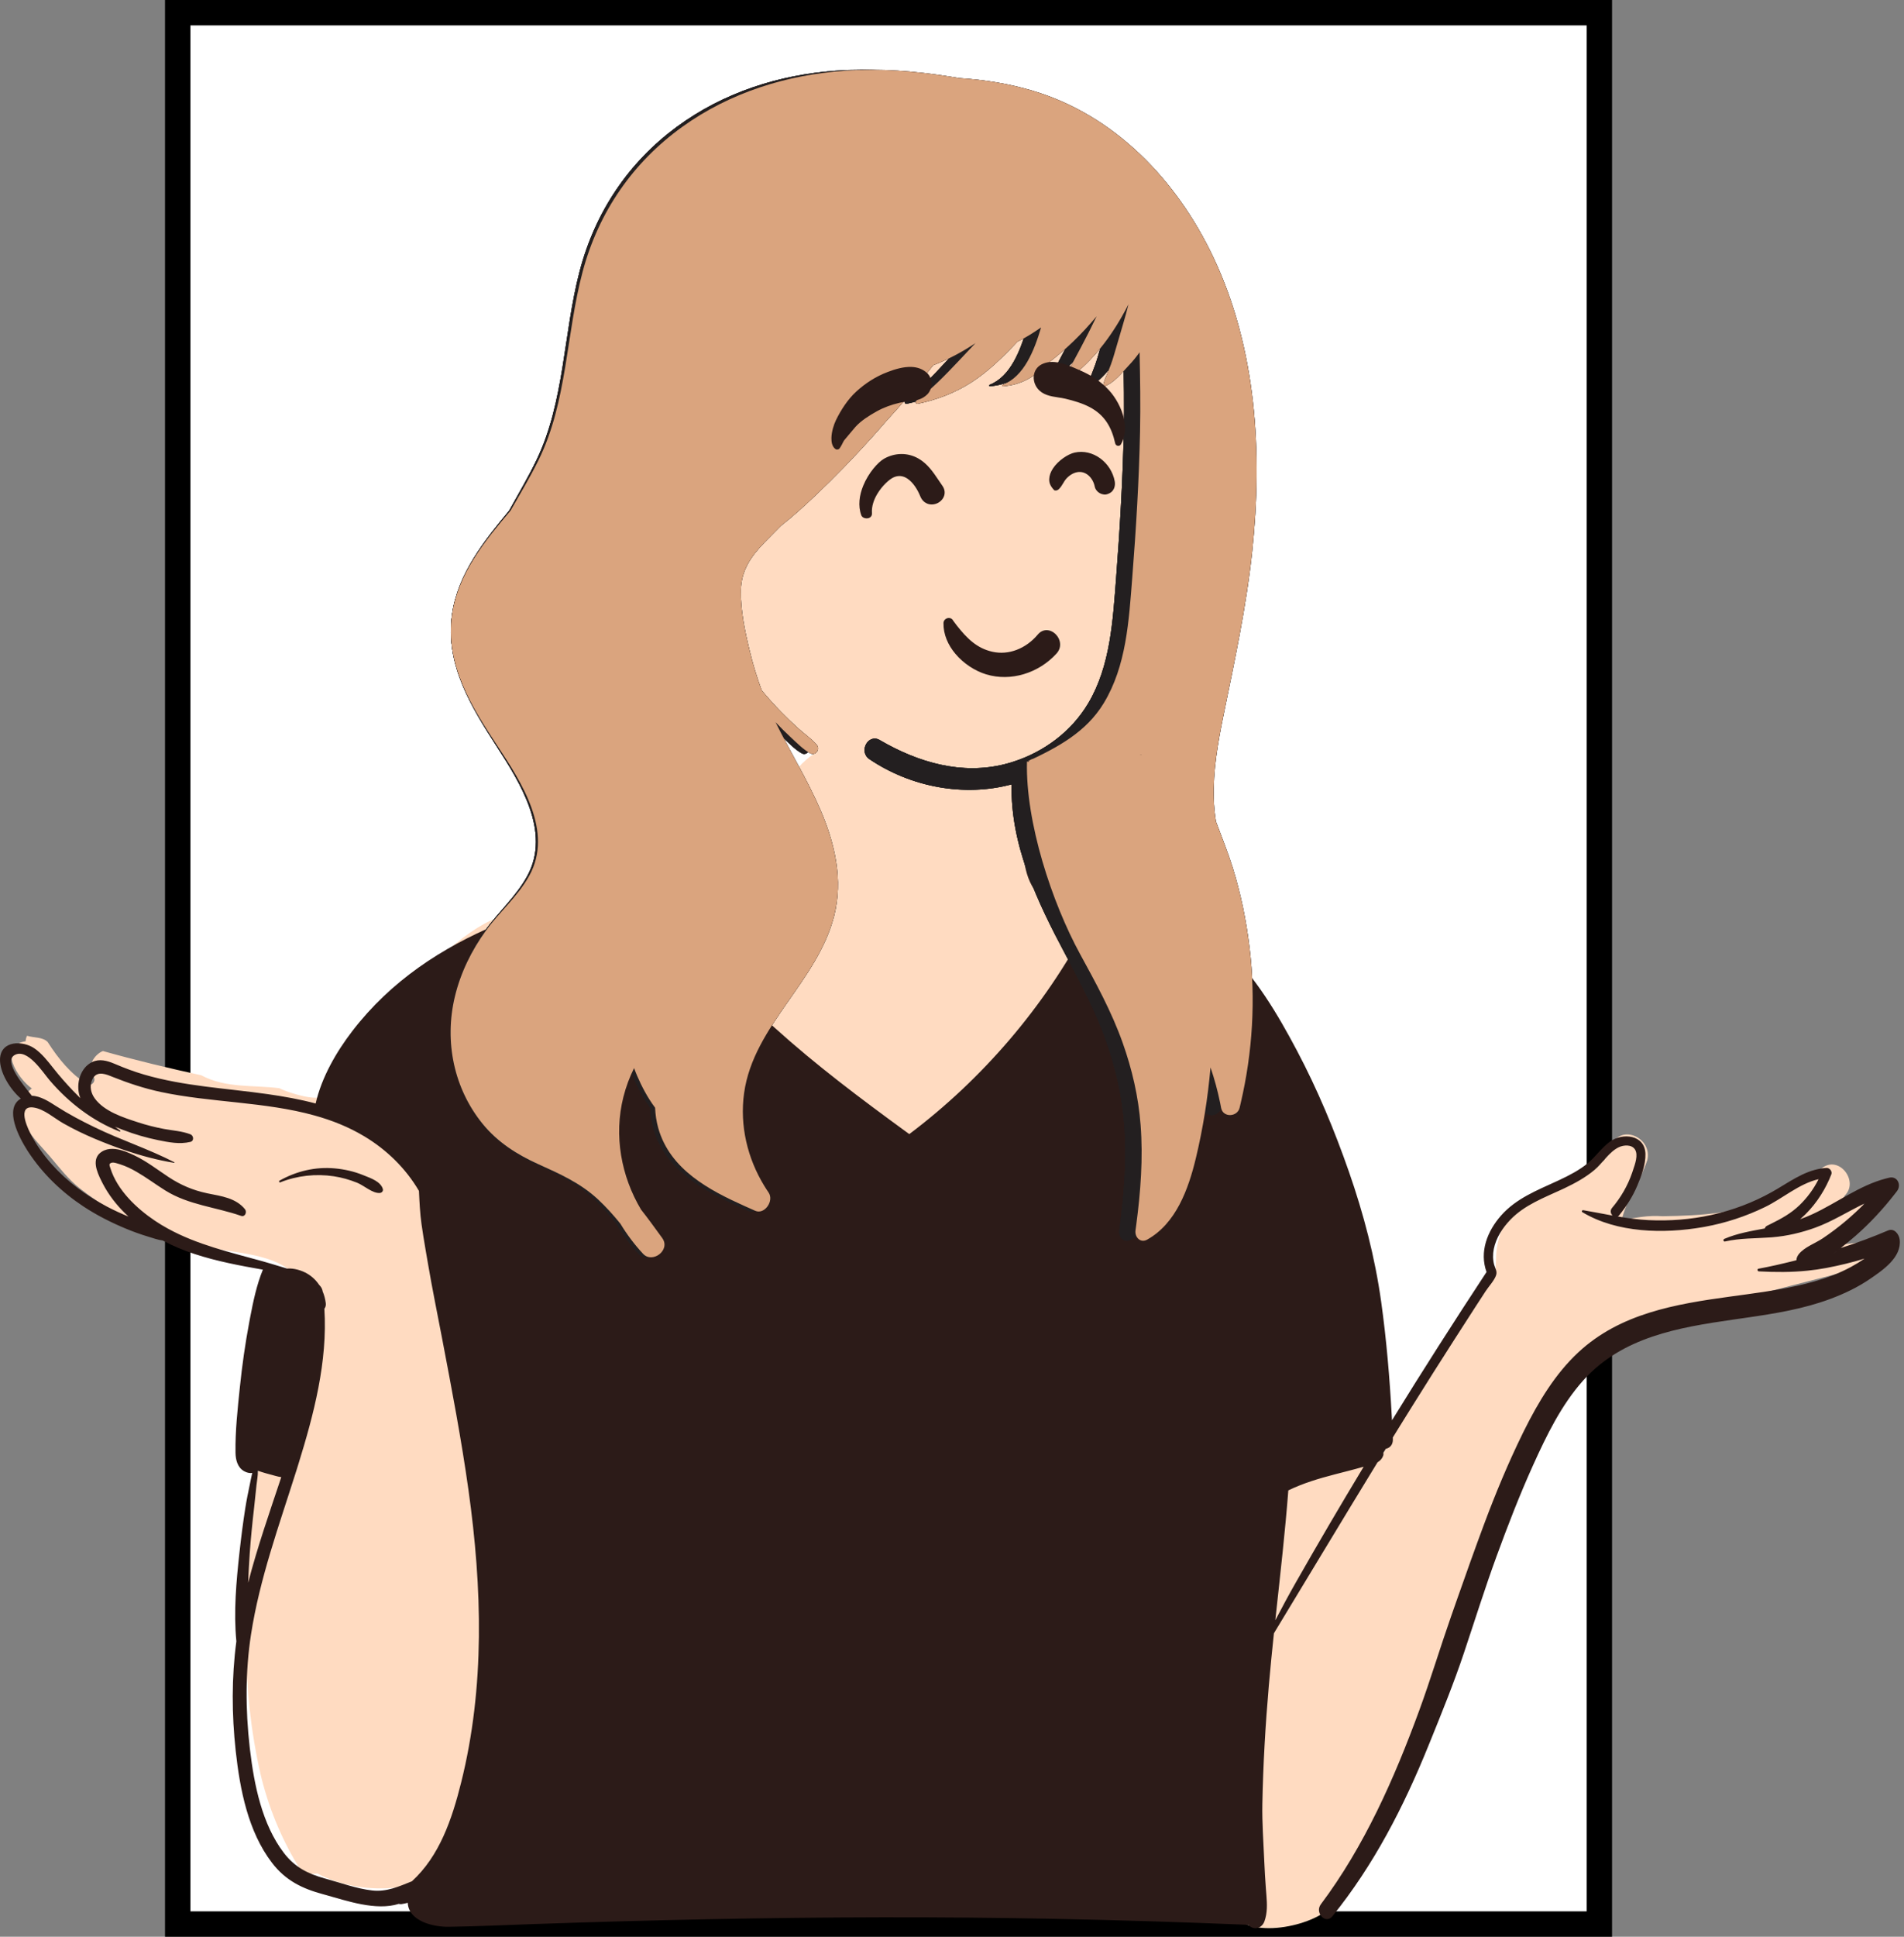
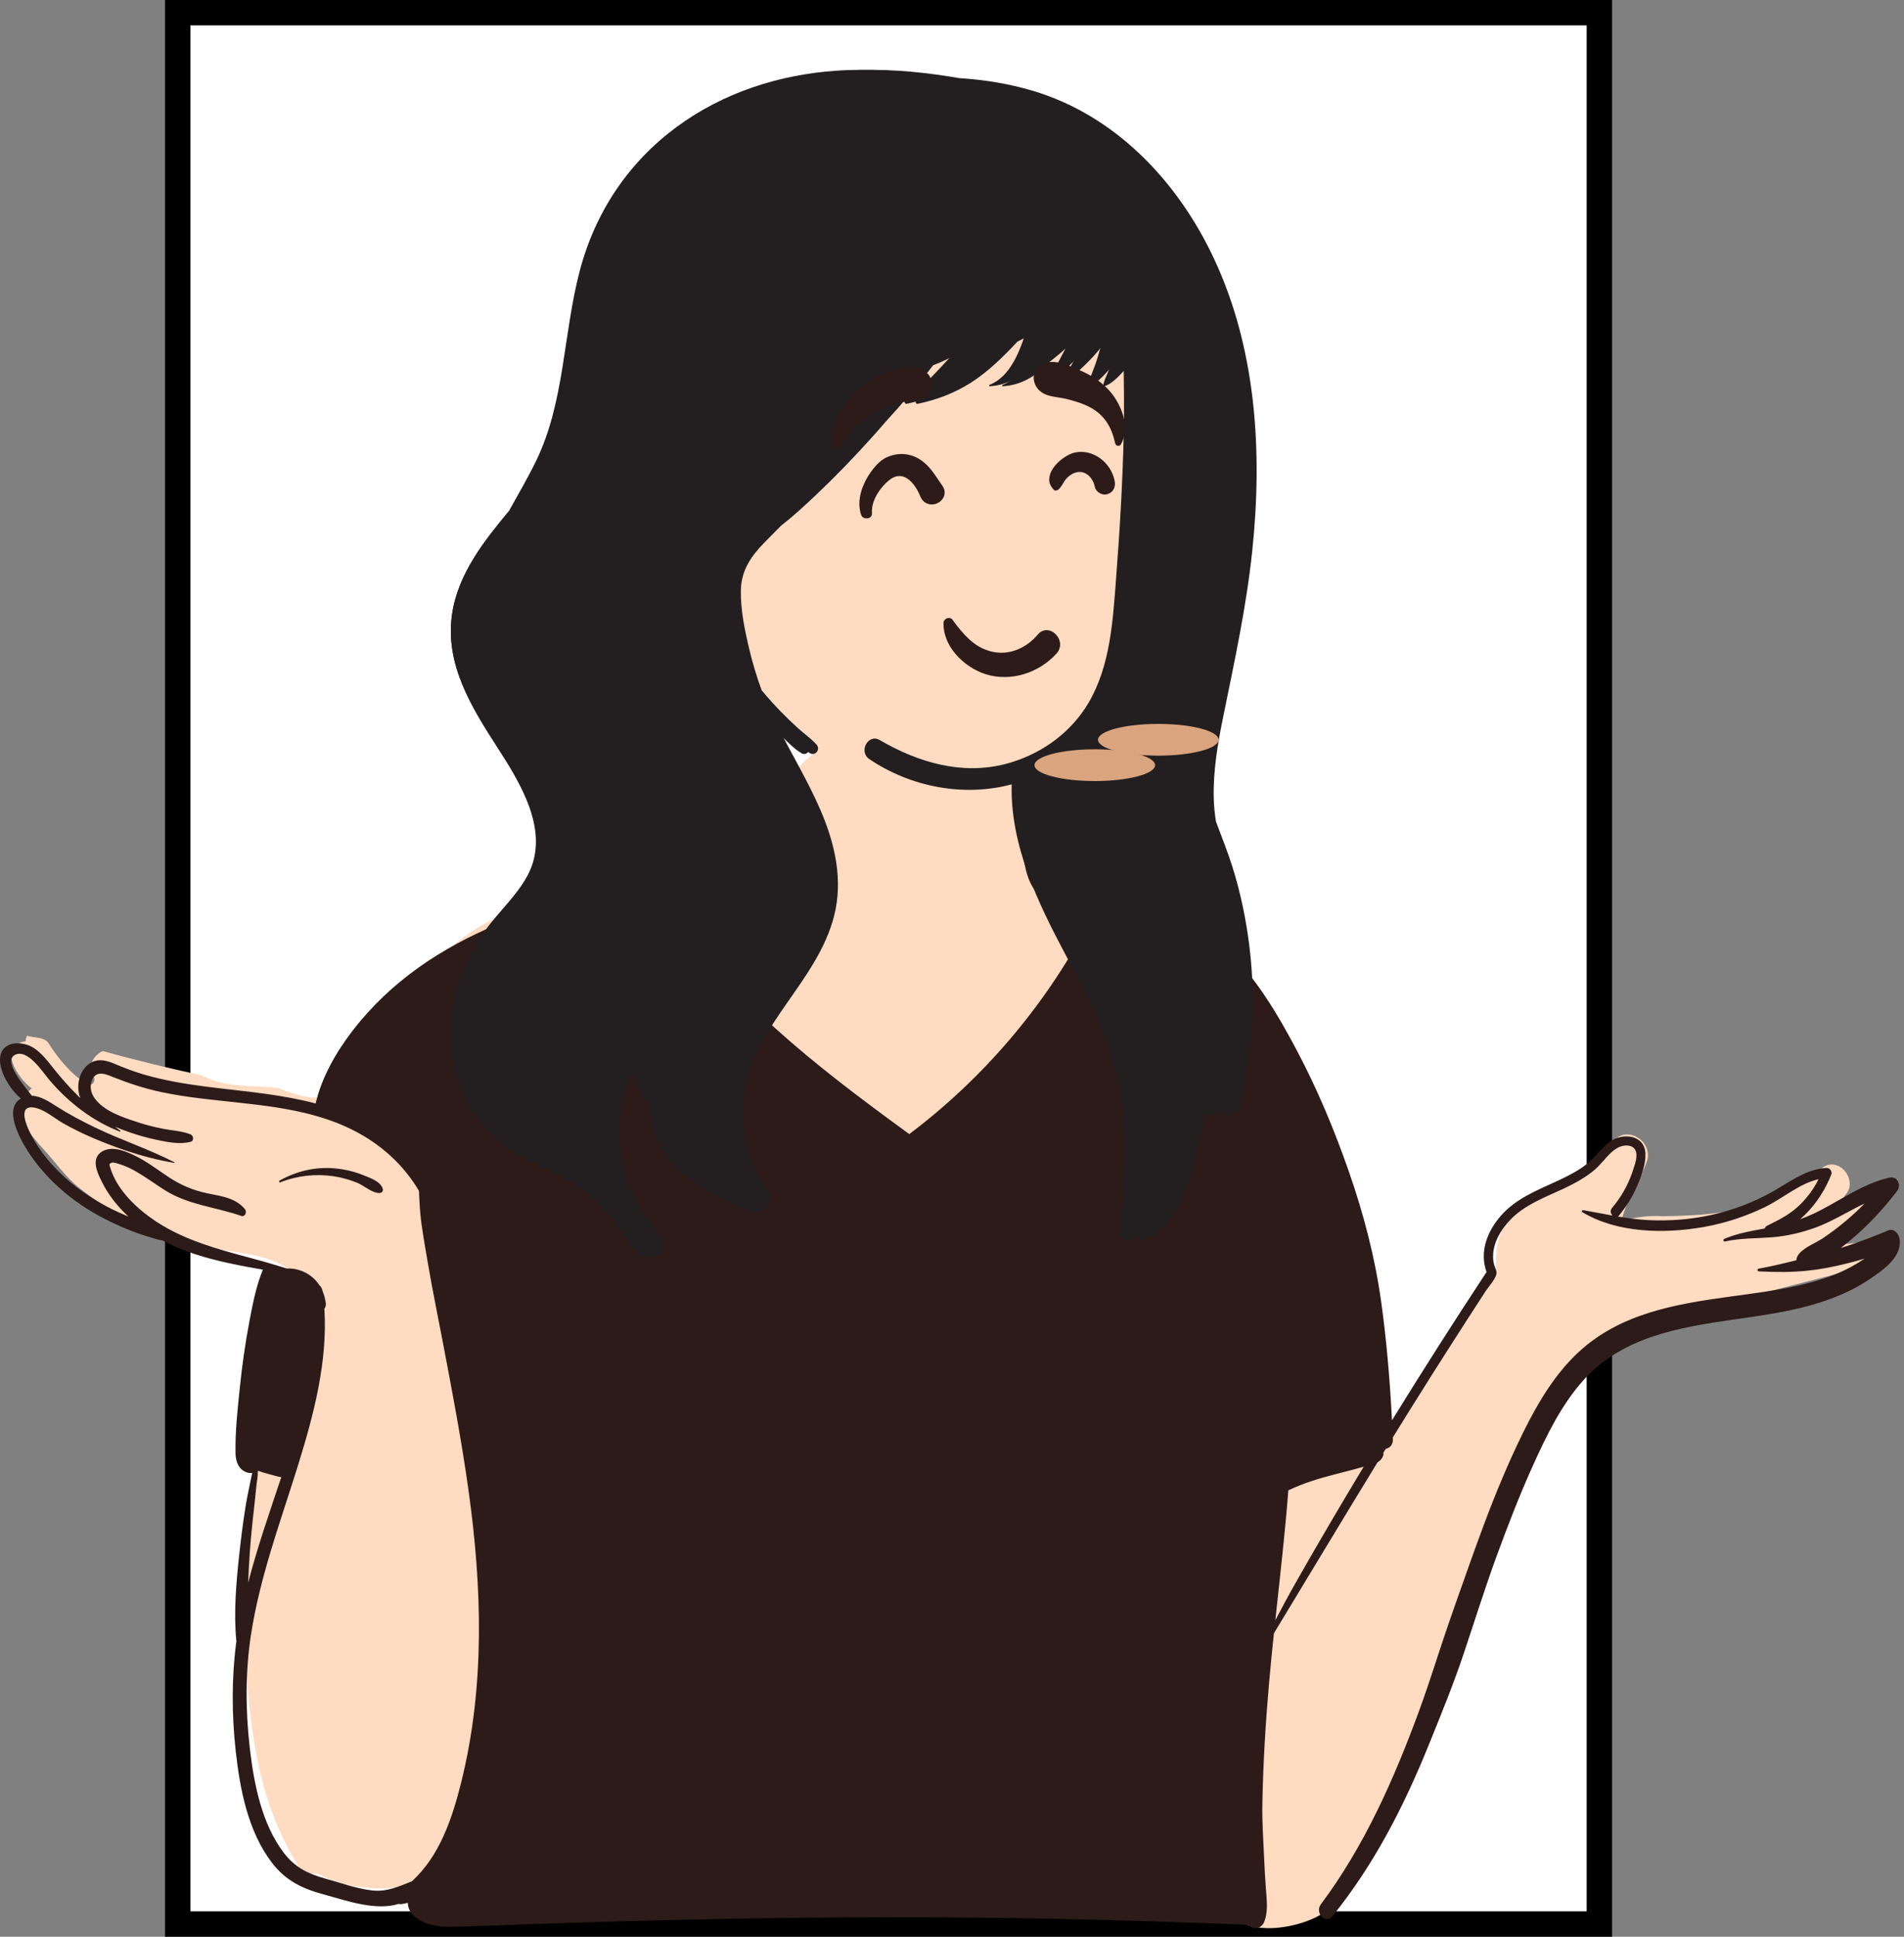
<svg xmlns="http://www.w3.org/2000/svg" width="300" height="305" viewBox="0 0 300 305" fill="none">
  <rect x="0" y="0" width="300" height="305" fill="#808080" stroke="none" />
  <rect x="28" y="2" width="224" height="301" fill="white" stroke="black" stroke-width="4" />
  <mask id="mask0" mask-type="alpha" maskUnits="userSpaceOnUse" x="0" y="0" width="254" height="305">
    <rect x="2" y="2" width="250" height="301" fill="white" stroke="white" stroke-width="4" />
  </mask>
  <g mask="url(#mask0)">
</g>
  <path fill-rule="evenodd" clip-rule="evenodd" d="M285.304 196.459C287.937 195.035 290.507 193.487 293.038 191.876C294.82 190.771 293.242 187.987 291.415 188.993C290.48 189.507 289.549 190.027 288.615 190.538C289.35 189.882 290.032 189.167 290.643 188.388L290.601 188.345C292.956 186.157 289.931 182.029 287.252 183.826C284.889 185.602 282.505 187.413 279.793 188.582C274.176 191.051 267.98 191.459 261.952 191.531C259.745 191.359 257.638 191.755 255.497 192.197C256.337 188.706 258.437 186.071 259.551 182.691C260.373 179.278 255.621 176.953 253.936 180.234C253.523 181.039 253.129 181.854 252.744 182.673C249.103 186.105 243.025 185.803 239.353 189.488C237.262 191.412 236.239 194.023 235.834 196.643C235.56 198.422 235.987 200.206 234.949 201.782C229.931 209.138 222.004 220.766 217.977 228.861C215.127 209.624 207.515 185.829 199.652 168.239C197.051 162.613 194.077 157.116 190.171 152.347C190.614 150.757 189.052 147.934 188.058 148.803C185 144.931 179.594 143.928 175.248 142.003C169.38 139.402 164.512 133.996 162.119 127.852C159.044 116.151 151.474 114.665 140.977 115.182C130.93 115.169 123.497 119.623 121.305 130.224C116.852 138.271 106.337 136.94 98.772 139.07C93.228 140.383 87.848 142.413 82.734 144.99C77.046 139.397 56.674 162.87 54.822 168.911C55.912 169.13 56.996 169.394 58.069 169.715C59.026 170.002 58.624 171.499 57.66 171.259C56.459 170.96 55.252 170.755 54.038 170.612C54.001 170.732 53.969 170.852 53.944 170.97C53.808 170.96 53.672 170.948 53.536 170.939C53.838 171.102 54.129 171.291 54.412 171.535C55.097 172.124 54.205 173.262 53.478 172.792C52.792 172.26 51.894 172.344 51.072 172.166C51.023 173.919 44.989 171.958 44.052 171.377C39.887 170.837 35.601 171.416 31.713 169.334C26.539 168.205 21.326 166.955 16.209 165.517C14.855 166.064 13.582 168.023 14.658 169.46C15.263 170.114 14.485 171.182 13.723 170.717C11.168 169.158 9.192 166.724 7.516 164.102C6.728 163.277 5.328 163.455 4.268 163.113C4.127 163.376 4.043 163.67 4.044 163.972C-0.45 164.739 2.756 169.827 5.016 171.413C3.817 172.222 3.771 173.806 3.876 175.129C3.622 175.6 3.538 176.184 3.759 176.713C4.604 178.731 6.432 180.432 7.822 182.067C9.356 183.874 10.724 185.69 12.592 187.155C19.709 192.778 28.298 195.922 37.109 197.152C40.237 197.65 44.737 198.413 46.675 201.155C46.199 204.409 45.327 207.531 44.535 210.704C43.428 214.917 43.503 219.327 43.488 223.622C43.334 223.493 43.036 223.519 42.992 223.765C42.735 225.545 42.543 227.366 41.499 228.861C40.584 231.643 39.975 234.61 39.633 237.533C38.263 251.387 37.935 265.65 41.026 279.289C42.218 284.349 44.157 289.157 46.8 293.585C47.588 294.906 48.855 295.292 49.992 295.033C53.799 297.083 58.595 297.74 62.698 297.22C76.687 293.115 71.813 302.999 91.426 299.972C125.282 295.502 159.496 304.287 193.279 299.129C194.111 305.791 205.004 303.88 208.787 301.064C220.132 292.322 225.765 264.643 231.458 250.602C235.372 239.535 241.925 219.933 250.507 212.507C253.08 210.421 256.191 209.323 259.303 208.436C270.919 205.333 282.579 202.399 294.217 199.382C296.19 198.879 295.836 195.39 293.725 195.613C290.924 195.91 288.114 196.179 285.304 196.459Z" fill="#FFDBC1" />
  <path fill-rule="evenodd" clip-rule="evenodd" d="M182.632 47.617C180.246 38.111 171.128 33.963 162.916 33.305C140.681 30.753 118.049 44.436 108.192 66.624C100.301 83.472 100.054 101.17 117.015 110.789C117.941 111.353 118.909 111.956 119.897 112.503C120.755 113.384 121.639 114.23 122.604 114.941C131.84 121.645 143.176 124.545 154.161 123.916C170.381 123.555 176.171 111.405 179.715 95.824C183.452 80.312 185.542 63.48 182.632 47.617Z" fill="#FFDBC1" />
  <path fill-rule="evenodd" clip-rule="evenodd" d="M214.864 230.98C214.808 230.993 214.754 231.009 214.7 231.025C213.251 231.444 211.786 231.8 210.327 232.182C207.804 232.837 205.337 233.569 202.991 234.708C202.5 241.113 201.771 247.498 201.079 253.885L200.941 255.163C202.005 253.125 203.094 251.103 204.232 249.105C207.698 243.015 211.244 236.974 214.864 230.98ZM40.638 231.614C40.646 232.375 40.492 233.166 40.41 233.898C40.276 235.087 40.168 236.281 40.032 237.47C39.754 239.858 39.518 242.249 39.346 244.647C39.235 246.179 39.163 247.715 39.099 249.251C40.556 243.628 42.486 238.128 44.32 232.619C44.014 232.586 43.7 232.509 43.377 232.42L42.832 232.268C42.511 232.183 41.47 231.919 40.638 231.614ZM219.453 226.379L219.464 226.631C219.502 227.525 218.983 228.029 218.354 228.159C218.718 227.565 219.086 226.97 219.453 226.379ZM52.753 183.998C54.287 184.139 55.79 184.476 57.224 185.06L57.362 185.116C58.422 185.538 59.973 186.069 60.32 187.238C60.417 187.57 60.155 187.843 59.855 187.87C58.703 187.965 57.347 186.691 56.281 186.262C55.093 185.784 53.85 185.428 52.591 185.24C49.762 184.813 46.812 185.137 44.151 186.201C43.994 186.264 43.896 186.007 44.038 185.93C46.72 184.423 49.703 183.72 52.753 183.998ZM20.248 191.587C20.07 191.425 19.893 191.255 19.718 191.086C18.341 189.74 17.121 188.169 16.218 186.443L15.98 185.976C15.244 184.505 14.341 182.41 16.07 181.35C17.103 180.716 18.346 180.875 19.497 181.26C19.572 181.284 19.646 181.311 19.721 181.337C20.235 181.523 20.731 181.745 21.173 181.958C23.092 182.868 24.785 184.192 26.558 185.36C28.479 186.625 30.376 187.435 32.593 187.908L32.802 187.952C34.883 188.377 37.139 188.65 38.59 190.417C38.955 190.863 38.621 191.698 37.992 191.478C33.978 190.08 29.731 189.772 26.047 187.477C24.521 186.527 23.077 185.437 21.517 184.537C20.69 184.059 19.835 183.641 18.925 183.354L18.428 183.203C18.137 183.115 17.789 183.028 17.555 183.115C17.11 183.274 17.252 183.52 17.39 183.949L17.403 183.993C18.485 187.448 21.568 190.34 24.425 192.253C25.081 192.693 25.751 193.097 26.435 193.471C31.061 196.018 36.237 197.203 41.322 198.61C41.322 198.61 44.261 199.457 45.235 199.776C46.319 199.682 47.555 200.078 48.372 200.55C49.166 201.009 49.806 201.625 50.289 202.349C50.289 202.349 50.754 202.75 50.839 203.371C51.083 203.947 51.247 204.567 51.329 205.215C51.376 205.595 51.283 205.886 51.108 206.093C51.634 214.423 49.455 222.706 46.999 230.622L46.756 231.403L46.599 231.898C43.95 240.29 40.911 248.622 39.554 257.373C38.647 263.218 38.675 269.268 39.341 275.14L39.388 275.545C40.043 281.097 41.305 287.325 44.724 291.793C46.467 294.074 48.533 295.087 51.175 295.821L51.319 295.861C53.709 296.511 56.175 297.432 58.639 297.71C60.926 297.968 62.843 297.089 64.901 296.267L64.903 296.264C69.238 292.303 71.206 286.534 72.66 280.712C76.43 265.646 75.962 250.007 73.824 234.721C72.709 226.734 71.193 218.816 69.682 210.901C68.927 206.945 68.112 202.997 67.437 199.027L67.035 196.691C66.814 195.393 66.6 194.094 66.417 192.789C66.17 191.035 66.096 189.311 66.011 187.546C63.935 183.993 60.921 181.066 57.429 178.967C54.929 177.463 52.283 176.42 49.551 175.664C41.743 173.491 33.231 173.645 25.374 171.973C22.734 171.412 20.229 170.579 17.724 169.581L17.383 169.444C16.234 168.983 15.063 168.725 14.492 170.124C14.086 171.119 14.328 172.154 14.937 172.989C16.43 175.038 19.431 175.988 21.689 176.725C23.048 177.171 24.436 177.524 25.839 177.787C27.242 178.049 28.65 178.116 29.996 178.628C30.515 178.824 30.618 179.676 29.996 179.827C28.29 180.238 26.573 179.886 24.878 179.543C23.015 179.164 21.18 178.625 19.397 177.943C19.068 177.818 18.728 177.686 18.381 177.546L18.12 177.439C18.39 177.641 18.66 177.84 18.932 178.039C19.004 178.092 18.96 178.232 18.865 178.198C14.673 176.583 10.858 173.668 7.903 170.22L7.756 170.047C6.715 168.815 4.343 165.09 2.344 166.128C0.467 167.101 3.667 170.852 4.883 172.385L5.024 172.565C6.407 172.602 7.745 173.491 8.866 174.207C10.81 175.452 12.843 176.524 14.914 177.527C19.03 179.525 23.4 180.934 27.473 183.032C27.527 183.062 27.486 183.133 27.434 183.125C24.842 182.698 22.278 182.016 19.773 181.17L19.661 181.134L19.549 181.095C17.984 180.565 16.44 179.965 14.921 179.326C13.233 178.615 11.584 177.816 9.983 176.911C8.534 176.094 6.926 174.621 5.245 174.404C5.065 174.38 4.906 174.377 4.767 174.39C2.838 174.557 4.433 177.858 4.973 178.845C5.854 180.467 6.918 181.963 8.138 183.33C10.613 186.105 13.611 188.305 16.856 190.016C17.964 190.6 19.097 191.115 20.248 191.587ZM25.641 195.357C24.855 195.257 24.084 194.968 23.318 194.739C22.149 194.386 21.003 193.975 19.875 193.505C17.547 192.543 15.289 191.404 13.172 190.011C9.752 187.758 6.73 184.871 4.451 181.395L4.295 181.153C2.994 179.106 0.594 174.562 3.285 173.008C1.55 171.511 -0.089 168.823 0.004 166.748C0.135 163.814 3.619 163.854 5.42 165.098C6.599 165.913 7.483 167.054 8.37 168.176C9.351 169.423 10.399 170.612 11.489 171.755C11.778 172.058 12.07 172.354 12.367 172.646L12.665 172.936C12.619 172.822 12.578 172.705 12.542 172.586C11.941 170.652 12.658 168.134 14.531 167.247C15.677 166.705 16.868 167.036 17.978 167.497L18.149 167.568C19.644 168.208 21.157 168.773 22.714 169.227C29.061 171.076 35.684 171.384 42.188 172.307C44.693 172.666 47.244 173.116 49.736 173.78C50.687 169.611 53.017 165.616 55.546 162.328C67.653 146.601 87.619 141.403 105.885 138.039C107.55 137.734 108.929 140.01 109.898 139.471C111.735 138.453 113.351 137.009 114.77 135.441C117.794 132.095 119.939 128.16 122.46 124.432C123.706 122.59 126.573 124.238 125.417 126.215L124.851 127.181C122.518 131.138 119.936 135.216 116.591 138.285C114.813 139.915 112.84 141.201 110.584 142.005C108.875 142.613 106.478 143.125 104.608 142.536L104.383 142.198C104.458 142.311 104.532 142.424 104.608 142.536C109.489 149.841 115.615 156.023 122.069 161.858C128.584 167.744 135.612 173.016 142.682 178.169L143.271 178.599C154.79 169.922 164.52 158.605 171.347 145.675C169.916 145.497 168.5 144.55 167.277 143.844C165.805 142.99 164.42 141.971 163.341 140.612C160.99 137.654 161.296 133.841 160.872 130.251C160.846 130.028 161.131 129.972 161.262 130.084C162.537 131.177 162.984 132.968 163.516 134.515C164.101 136.216 164.764 137.617 166.108 138.813C167.359 139.928 168.886 140.748 170.368 141.477C171.133 141.852 174.928 142.814 175.36 143.611C181.917 142.021 188.305 144.768 193.163 149.401C197.858 153.877 201.303 159.696 204.345 165.44C207.59 171.57 210.25 177.959 212.542 184.526C214.864 191.192 216.645 198.003 217.624 205.019C218.45 210.933 218.957 216.941 219.285 222.922L219.325 223.67C224.176 215.807 229.147 208.028 234.222 200.317C233.068 197.135 234.345 193.888 236.506 191.43C238.901 188.711 242.213 187.448 245.381 185.978L245.797 185.783C247.324 185.064 248.846 184.272 250.165 183.194C251.434 182.154 252.367 180.721 253.703 179.763C255.645 178.368 259.17 178.665 259.26 181.714C259.307 183.388 258.61 185.224 257.973 186.729C257.251 188.43 256.277 189.971 255.121 191.388C255.068 191.454 255.009 191.506 254.95 191.547L254.905 191.576C256.503 191.85 258.114 192.07 259.756 192.147C263.068 192.303 266.416 192.051 269.659 191.33C272.978 190.592 276.195 189.393 279.181 187.721C281.732 186.293 284.096 184.447 286.994 184.012C287.261 183.969 287.531 183.943 287.809 183.927C288.271 183.9 288.733 184.463 288.551 184.935C288.451 185.195 288.345 185.452 288.23 185.712C287.228 187.992 285.691 190.203 283.774 191.881L283.626 192.009C284.301 191.767 284.967 191.497 285.622 191.192C289.474 189.401 292.968 186.694 297.097 185.606C297.292 185.553 297.49 185.505 297.688 185.46C298.965 185.176 299.638 186.609 298.888 187.591C298.767 187.75 298.646 187.907 298.52 188.063C296.678 190.425 294.646 192.616 292.405 194.585C291.637 195.259 290.846 195.912 290.039 196.536C289.699 196.8 289.357 197.059 289.011 197.313L288.841 197.438C289.245 197.143 289.643 196.844 290.039 196.536C292.567 195.745 295.059 194.808 297.498 193.771C298.466 193.359 299.219 194.373 299.322 195.206C299.666 197.998 296.665 200.017 294.712 201.359C292.755 202.708 290.599 203.732 288.392 204.554C284.148 206.138 279.691 206.857 275.241 207.502L273.08 207.813C264.525 209.048 255.589 210.525 249.45 217.4C246.01 221.252 243.682 226.039 241.552 230.749C239.425 235.453 237.557 240.283 235.784 245.138C233.947 250.164 232.346 255.282 230.645 260.358C229.083 265.019 227.217 269.62 225.369 274.175L225.077 274.893C221.154 284.573 216.468 293.69 209.936 301.773C208.86 303.107 207.12 301.213 208.115 299.891C214.946 290.795 219.7 280.063 223.623 269.356C225.409 264.484 226.904 259.496 228.621 254.598L229.642 251.688C231.006 247.809 232.381 243.935 233.816 240.086C235.632 235.217 237.629 230.406 239.913 225.752L240.155 225.262C242.392 220.772 245.048 216.347 248.705 212.95C255.287 206.831 264.046 205.363 272.514 204.201L275.178 203.838C278.758 203.347 282.349 202.804 285.83 201.816C287.839 201.248 289.802 200.521 291.647 199.518C292.382 199.12 293.099 198.682 293.793 198.205C291.814 198.805 289.807 199.295 287.765 199.68C286.765 199.868 285.776 200.009 284.789 200.107C282.249 200.367 279.728 200.356 277.125 200.216C276.904 200.203 276.832 199.845 277.069 199.799C278.881 199.467 280.696 199.05 282.503 198.599L283.045 198.462C283.055 198.152 283.173 197.822 283.42 197.51C284.319 196.379 286.028 195.801 287.212 195.002C288.453 194.166 289.656 193.264 290.802 192.298C291.85 191.415 292.857 190.48 293.826 189.504L294.116 189.21C294.02 189.308 293.923 189.407 293.826 189.504C291.21 190.752 288.731 192.351 286 193.339C283.829 194.126 281.552 194.657 279.255 194.845L279.113 194.857L278.97 194.867C276.573 195.044 274.16 194.973 271.799 195.509C271.534 195.57 271.452 195.204 271.688 195.1C273.752 194.214 275.897 193.872 278.066 193.458C278.112 193.283 278.23 193.126 278.435 193.025L278.99 192.752C280.643 191.932 282.183 191.105 283.556 189.775C284.769 188.599 285.779 187.225 286.537 185.702C283.502 186.389 280.838 188.764 278.078 190.098C275.072 191.555 271.891 192.601 268.623 193.195L268.251 193.261C262.143 194.313 254.799 194.179 249.327 190.9C249.152 190.794 249.278 190.552 249.458 190.581C251.01 190.844 252.547 191.155 254.083 191.43C253.782 191.147 253.649 190.637 253.996 190.228C255.376 188.595 256.467 186.729 257.165 184.686L257.298 184.287C257.619 183.339 258.162 181.868 257.608 181.013C257.079 180.199 255.833 180.31 255.088 180.655C253.538 181.377 252.508 183.179 251.203 184.266C249.779 185.455 248.161 186.336 246.503 187.124L246.153 187.288C243.287 188.62 240.224 189.741 237.971 192.091C236.758 193.354 235.715 194.933 235.365 196.703C235.206 197.515 235.206 198.351 235.417 199.155C235.584 199.783 235.933 200.171 235.733 200.81C235.471 201.636 234.543 202.623 234.065 203.358C233.51 204.207 232.958 205.058 232.405 205.91C231.303 207.614 230.206 209.322 229.109 211.029C226.915 214.446 224.743 217.88 222.59 221.324C221.89 222.445 221.191 223.568 220.495 224.692L219.453 226.379L218.902 227.268L217.963 228.793C217.996 228.934 217.994 229.082 217.95 229.212C217.79 229.683 217.49 230.005 217.117 230.239L217.051 230.279C211.568 239.229 206.172 248.237 200.722 257.209C200.432 259.947 200.16 262.688 199.923 265.429C199.386 271.632 199.019 277.852 198.901 284.08C198.844 287.094 199.078 290.127 199.204 293.138C199.266 294.576 199.35 296.011 199.46 297.447L199.541 298.464C199.65 299.862 199.711 301.249 199.225 302.582C198.793 303.752 197.477 304.015 196.699 303.123C186.542 302.701 176.378 302.38 166.213 302.181C148.02 301.82 129.818 301.876 111.622 302.24C102.483 302.423 93.341 302.68 84.204 302.999C79.703 303.152 75.199 303.37 70.695 303.434C68.268 303.468 64.449 302.555 64.253 299.736L64.248 299.65C63.945 299.735 63.632 299.804 63.31 299.854C63.167 299.877 63.03 299.87 62.903 299.84L62.84 299.822C59.223 300.961 54.647 299.336 51.21 298.39L50.926 298.312C47.645 297.429 45.009 296.166 42.858 293.359C39.094 288.442 37.809 281.84 37.141 275.756C36.514 270.03 36.478 264.198 37.242 258.482C36.792 253.826 37.231 249.02 37.743 244.39C37.994 242.1 38.29 239.813 38.644 237.536C38.842 236.265 39.102 235.007 39.366 233.752C39.472 233.251 39.56 232.711 39.694 232.189L39.754 231.967C39.343 232.022 38.894 231.929 38.459 231.683C37.426 231.097 37.126 229.91 37.108 228.775C37.051 225.352 37.447 221.831 37.797 218.429C38.148 215.033 38.632 211.623 39.264 208.269L39.427 207.404C39.906 204.895 40.454 202.305 41.419 199.948C37.794 199.311 34.179 198.635 30.662 197.483C28.945 196.918 27.255 196.215 25.641 195.357Z" fill="#2C1B18" />
  <path fill-rule="evenodd" clip-rule="evenodd" d="M191.305 136.612C190.557 134.16 189.619 131.783 188.743 129.38C188.558 128.183 188.434 126.976 188.402 125.758C188.281 121.41 189.031 117.025 189.873 112.79C191.584 104.185 193.399 95.67 194.309 86.906C195.936 71.231 194.968 54.931 188.388 40.621C182.687 28.226 173.025 18.089 160.545 14.291C156.856 13.168 153.059 12.548 149.235 12.301C148.762 12.219 148.289 12.139 147.819 12.062C142.501 11.194 137.118 10.761 131.743 11.135C122.829 11.757 113.999 14.533 106.575 20.022C99.101 25.55 93.791 33.3 91.32 42.754C88.749 52.589 88.967 63.24 84.528 72.46C83.216 75.184 81.686 77.774 80.226 80.406C76.352 85.09 72.147 90.296 71.225 96.735C70.088 104.694 74.314 111.419 78.313 117.63C81.928 123.237 86.833 130.982 83.113 137.886C81.358 141.144 78.546 143.581 76.434 146.551C74.245 149.635 72.536 153.175 71.653 156.958C69.994 164.063 71.52 171.468 75.956 177.021C78.267 179.912 81.234 181.823 84.447 183.313C87.734 184.835 90.946 186.281 93.664 188.871C94.907 190.054 96.044 191.35 97.119 192.709C98.121 194.407 99.288 195.994 100.603 197.447C102.052 199.046 104.888 196.857 103.559 194.975C103.461 194.836 103.365 194.7 103.266 194.561C102.294 193.188 101.317 191.814 100.294 190.485C97.245 185.249 96.071 178.838 97.588 172.723C97.981 171.133 98.535 169.626 99.224 168.203C99.37 168.617 99.53 169.026 99.7 169.43C100.359 170.997 101.283 172.854 102.459 174.441C102.505 175.529 102.656 176.607 102.948 177.663C104.76 184.211 110.819 187.441 116.282 189.955C116.817 190.203 117.346 190.441 117.865 190.676C119.293 191.323 120.803 189.119 119.913 187.79C119.679 187.441 119.453 187.084 119.238 186.722C116.676 182.423 115.456 177.282 116.147 172.16C116.875 166.743 119.821 162.261 122.747 157.96C125.621 153.73 128.707 149.414 129.993 144.255C131.416 138.556 130.121 132.874 127.925 127.628C125.914 122.827 123.235 118.403 120.989 113.735C121.758 114.566 122.551 115.37 123.369 116.146C124.289 117.018 125.233 118.016 126.323 118.631C127.129 119.085 127.936 117.997 127.298 117.262C126.459 116.295 125.386 115.549 124.454 114.686C123.56 113.858 122.692 112.997 121.845 112.113C120.803 111.024 119.811 109.885 118.855 108.71C118.089 106.598 117.459 104.429 116.945 102.227C116.248 99.247 115.603 96.076 115.653 92.987C115.703 89.819 117.222 87.6 119.245 85.473C120.101 84.573 120.966 83.683 121.829 82.791C123.668 81.328 125.402 79.695 127.087 78.065C130.088 75.162 132.992 72.093 135.764 68.935C136.508 68.087 137.246 67.23 137.974 66.364C140.519 63.534 142.947 60.578 145.235 57.521C147.509 56.624 149.694 55.436 151.744 54.038C150.851 55.017 149.95 55.984 149.053 56.959C147.056 59.13 144.981 61.312 142.666 63.082C142.428 63.265 142.572 63.655 142.865 63.593C145.809 62.956 148.564 61.894 151.135 60.204C153.75 58.483 156.054 56.145 158.205 53.8C159.422 53.205 160.596 52.439 161.668 51.685C161.726 51.646 161.783 51.604 161.84 51.564C160.783 55.193 159.232 59.304 155.926 60.598C155.818 60.64 155.825 60.833 155.953 60.826C158.739 60.649 160.977 59.291 162.744 57.312C164.165 56.204 165.522 55.03 166.816 53.751C168.07 52.513 169.257 51.184 170.385 49.809C168.809 53.193 167.043 56.501 165.302 59.772C165.21 59.946 165.402 60.181 165.567 60.06C169.243 57.363 172.032 53.882 174.313 49.766C174.65 49.16 174.972 48.545 175.285 47.924C175.048 48.895 174.79 49.86 174.514 50.82C174.013 52.558 173.52 54.299 173.018 56.036C172.748 56.972 172.418 57.887 172.056 58.787C171.797 59.43 171.458 60.072 171.406 60.778C171.402 60.825 171.449 60.856 171.487 60.846C172.953 60.449 174.318 58.637 175.363 57.515C175.945 56.89 176.49 56.204 176.991 55.48C177.084 59.647 177.148 63.814 177.063 67.993C176.906 75.668 176.448 83.341 175.862 90.991C175.345 97.755 174.963 104.852 171.481 110.73C168.786 115.279 164.416 118.428 159.669 119.952C159.25 120.089 158.829 120.21 158.406 120.319C151.533 122.087 144.688 120.084 138.611 116.544C136.786 115.48 135.225 118.366 136.987 119.553C143.581 124.001 151.938 125.516 159.401 123.522C159.166 133.074 163.51 142.135 167.832 150.237C170.25 154.771 172.671 159.276 174.38 164.192C175.83 168.367 176.816 172.698 177.148 177.153C177.542 182.403 177.155 187.684 176.478 192.89C176.441 193.172 176.404 193.458 176.366 193.74C176.215 194.858 177.141 195.795 178.146 195.223C182.586 192.694 184.501 187.304 185.666 182.322C186.755 177.653 187.494 172.894 187.905 168.101C188.509 169.909 188.999 171.761 189.379 173.649C189.432 173.92 189.482 174.19 189.532 174.46C189.82 176.04 192.026 175.928 192.378 174.46C192.442 174.195 192.504 173.93 192.561 173.662C194.38 165.692 194.87 157.379 193.909 149.23C193.403 144.944 192.559 140.715 191.305 136.612Z" fill="#231F20" />
-   <path fill-rule="evenodd" clip-rule="evenodd" d="M191.305 136.612C190.557 134.16 189.619 131.783 188.743 129.38C188.558 128.183 188.434 126.976 188.402 125.758C188.281 121.41 189.031 117.025 189.873 112.79C191.584 104.185 193.399 95.67 194.309 86.906C195.936 71.231 194.968 54.931 188.388 40.621C182.687 28.226 173.025 18.089 160.545 14.291C156.856 13.168 153.059 12.548 149.235 12.301C148.762 12.219 148.289 12.139 147.819 12.062C142.501 11.194 137.118 10.761 131.743 11.135C122.829 11.757 113.999 14.533 106.575 20.022C99.101 25.55 93.791 33.3 91.32 42.754C88.749 52.589 88.967 63.24 84.528 72.46C83.216 75.184 81.686 77.774 80.226 80.406C76.352 85.09 72.147 90.296 71.225 96.735C70.088 104.694 74.314 111.419 78.313 117.63C81.928 123.237 86.833 130.982 83.113 137.886C81.358 141.144 78.546 143.581 76.434 146.551C74.245 149.635 72.536 153.175 71.653 156.958C69.994 164.063 71.52 171.468 75.956 177.021C78.267 179.912 81.234 181.823 84.447 183.313C87.734 184.835 90.946 186.281 93.664 188.871C94.907 190.054 96.044 191.35 97.119 192.709C98.121 194.407 99.288 195.994 100.603 197.447C102.052 199.046 104.888 196.857 103.559 194.975C103.461 194.836 103.365 194.7 103.266 194.561C102.294 193.188 101.317 191.814 100.294 190.485C97.245 185.249 96.071 178.838 97.588 172.723C97.981 171.133 98.535 169.626 99.224 168.203C99.37 168.617 99.53 169.026 99.7 169.43C100.359 170.997 101.283 172.854 102.459 174.441C102.505 175.529 102.656 176.607 102.948 177.663C104.76 184.211 110.819 187.441 116.282 189.955C116.817 190.203 117.346 190.441 117.865 190.676C119.293 191.323 120.803 189.119 119.913 187.79C119.679 187.441 119.453 187.084 119.238 186.722C116.676 182.423 115.456 177.282 116.147 172.16C116.875 166.743 119.821 162.261 122.747 157.96C125.621 153.73 128.707 149.414 129.993 144.255C131.416 138.556 130.121 132.874 127.925 127.628C125.914 122.827 123.235 118.403 120.989 113.735C121.758 114.566 122.551 115.37 123.369 116.146C124.289 117.018 125.233 118.016 126.323 118.631C127.129 119.085 127.936 117.997 127.298 117.262C126.459 116.295 125.386 115.549 124.454 114.686C123.56 113.858 122.692 112.997 121.845 112.113C120.803 111.024 119.811 109.885 118.855 108.71C118.089 106.598 117.459 104.429 116.945 102.227C116.248 99.247 115.603 96.076 115.653 92.987C115.703 89.819 117.222 87.6 119.245 85.473C120.101 84.573 120.966 83.683 121.829 82.791C123.668 81.328 125.402 79.695 127.087 78.065C130.088 75.162 132.992 72.093 135.764 68.935C136.508 68.087 137.246 67.23 137.974 66.364C140.519 63.534 142.947 60.578 145.235 57.521C147.509 56.624 149.694 55.436 151.744 54.038C150.851 55.017 149.95 55.984 149.053 56.959C147.056 59.13 144.981 61.312 142.666 63.082C142.428 63.265 142.572 63.655 142.865 63.593C145.809 62.956 148.564 61.894 151.135 60.204C153.75 58.483 156.054 56.145 158.205 53.8C159.422 53.205 160.596 52.439 161.668 51.685C161.726 51.646 161.783 51.604 161.84 51.564C160.783 55.193 159.232 59.304 155.926 60.598C155.818 60.64 155.825 60.833 155.953 60.826C158.739 60.649 160.977 59.291 162.744 57.312C164.165 56.204 165.522 55.03 166.816 53.751C168.07 52.513 169.257 51.184 170.385 49.809C168.809 53.193 167.043 56.501 165.302 59.772C165.21 59.946 165.402 60.181 165.567 60.06C169.243 57.363 172.032 53.882 174.313 49.766C174.65 49.16 174.972 48.545 175.285 47.924C175.048 48.895 174.79 49.86 174.514 50.82C174.013 52.558 173.52 54.299 173.018 56.036C172.748 56.972 172.418 57.887 172.056 58.787C171.797 59.43 171.458 60.072 171.406 60.778C171.402 60.825 171.449 60.856 171.487 60.846C172.953 60.449 174.318 58.637 175.363 57.515C175.945 56.89 176.49 56.204 176.991 55.48C177.084 59.647 177.148 63.814 177.063 67.993C176.906 75.668 176.448 83.341 175.862 90.991C175.345 97.755 174.963 104.852 171.481 110.73C168.786 115.279 164.416 118.428 159.669 119.952C159.25 120.089 158.829 120.21 158.406 120.319C151.533 122.087 144.688 120.084 138.611 116.544C136.786 115.48 135.225 118.366 136.987 119.553C143.581 124.001 151.938 125.516 159.401 123.522C159.166 133.074 163.51 142.135 167.832 150.237C170.25 154.771 172.671 159.276 174.38 164.192C175.83 168.367 176.816 172.698 177.148 177.153C177.542 182.403 177.155 187.684 176.478 192.89C176.441 193.172 176.404 193.458 176.366 193.74C176.215 194.858 177.141 195.795 178.146 195.223C182.586 192.694 184.501 187.304 185.666 182.322C186.755 177.653 187.494 172.894 187.905 168.101C188.509 169.909 188.999 171.761 189.379 173.649C189.432 173.92 189.482 174.19 189.532 174.46C189.82 176.04 192.026 175.928 192.378 174.46C192.442 174.195 192.504 173.93 192.561 173.662C194.38 165.692 194.87 157.379 193.909 149.23C193.403 144.944 192.559 140.715 191.305 136.612Z" fill="#231F20" />
-   <path fill-rule="evenodd" clip-rule="evenodd" d="M191.305 136.612C190.557 134.16 189.619 131.783 188.743 129.38C188.558 128.183 188.434 126.976 188.402 125.758C188.281 121.41 189.031 117.025 189.873 112.79C191.584 104.185 193.399 95.67 194.309 86.906C195.936 71.231 194.968 54.931 188.388 40.621C182.687 28.226 173.025 18.089 160.545 14.291C156.856 13.168 153.059 12.548 149.235 12.301C148.762 12.219 148.289 12.139 147.819 12.062C142.501 11.194 137.118 10.761 131.743 11.135C122.829 11.757 113.999 14.533 106.575 20.022C99.101 25.55 93.791 33.3 91.32 42.754C88.749 52.589 88.967 63.24 84.528 72.46C83.216 75.184 81.686 77.774 80.226 80.406C76.352 85.09 72.147 90.296 71.225 96.735C70.088 104.694 74.314 111.419 78.313 117.63C81.928 123.237 86.833 130.982 83.113 137.886C81.358 141.144 78.546 143.581 76.434 146.551C74.245 149.635 72.536 153.175 71.653 156.958C69.994 164.063 71.52 171.468 75.956 177.021C78.267 179.912 81.234 181.823 84.447 183.313C87.734 184.835 90.946 186.281 93.664 188.871C94.907 190.054 96.044 191.35 97.119 192.709C98.121 194.407 99.288 195.994 100.603 197.447C102.052 199.046 104.888 196.857 103.559 194.975C103.461 194.836 103.365 194.7 103.266 194.561C102.294 193.188 101.317 191.814 100.294 190.485C97.245 185.249 96.071 178.838 97.588 172.723C97.981 171.133 98.535 169.626 99.224 168.203C99.37 168.617 99.53 169.026 99.7 169.43C100.359 170.997 101.283 172.854 102.459 174.441C102.505 175.529 102.656 176.607 102.948 177.663C104.76 184.211 110.819 187.441 116.282 189.955C116.817 190.203 117.346 190.441 117.865 190.676C119.293 191.323 120.803 189.119 119.913 187.79C119.679 187.441 119.453 187.084 119.238 186.722C116.676 182.423 115.456 177.282 116.147 172.16C116.875 166.743 119.821 162.261 122.747 157.96C125.621 153.73 128.707 149.414 129.993 144.255C131.416 138.556 130.121 132.874 127.925 127.628C125.914 122.827 123.235 118.403 120.989 113.735C121.758 114.566 122.551 115.37 123.369 116.146C124.289 117.018 125.233 118.016 126.323 118.631C127.129 119.085 127.936 117.997 127.298 117.262C126.459 116.295 125.386 115.549 124.454 114.686C123.56 113.858 122.692 112.997 121.845 112.113C120.803 111.024 119.811 109.885 118.855 108.71C118.089 106.598 117.459 104.429 116.945 102.227C116.248 99.247 115.603 96.076 115.653 92.987C115.703 89.819 117.222 87.6 119.245 85.473C120.101 84.573 120.966 83.683 121.829 82.791C123.668 81.328 125.402 79.695 127.087 78.065C130.088 75.162 132.992 72.093 135.764 68.935C136.508 68.087 137.246 67.23 137.974 66.364C140.519 63.534 142.947 60.578 145.235 57.521C147.509 56.624 149.694 55.436 151.744 54.038C150.851 55.017 149.95 55.984 149.053 56.959C147.056 59.13 144.981 61.312 142.666 63.082C142.428 63.265 142.572 63.655 142.865 63.593C145.809 62.956 148.564 61.894 151.135 60.204C153.75 58.483 156.054 56.145 158.205 53.8C159.422 53.205 160.596 52.439 161.668 51.685C161.726 51.646 161.783 51.604 161.84 51.564C160.783 55.193 159.232 59.304 155.926 60.598C155.818 60.64 155.825 60.833 155.953 60.826C158.739 60.649 160.977 59.291 162.744 57.312C164.165 56.204 165.522 55.03 166.816 53.751C168.07 52.513 169.257 51.184 170.385 49.809C168.809 53.193 167.043 56.501 165.302 59.772C165.21 59.946 165.402 60.181 165.567 60.06C169.243 57.363 172.032 53.882 174.313 49.766C174.65 49.16 174.972 48.545 175.285 47.924C175.048 48.895 174.79 49.86 174.514 50.82C174.013 52.558 173.52 54.299 173.018 56.036C172.748 56.972 172.418 57.887 172.056 58.787C171.797 59.43 171.458 60.072 171.406 60.778C171.402 60.825 171.449 60.856 171.487 60.846C172.953 60.449 174.318 58.637 175.363 57.515C175.945 56.89 176.49 56.204 176.991 55.48C177.084 59.647 177.148 63.814 177.063 67.993C176.906 75.668 176.448 83.341 175.862 90.991C175.345 97.755 174.963 104.852 171.481 110.73C168.786 115.279 164.416 118.428 159.669 119.952C159.25 120.089 158.829 120.21 158.406 120.319C151.533 122.087 144.688 120.084 138.611 116.544C136.786 115.48 135.225 118.366 136.987 119.553C143.581 124.001 151.938 125.516 159.401 123.522C159.166 133.074 163.51 142.135 167.832 150.237C170.25 154.771 172.671 159.276 174.38 164.192C175.83 168.367 176.816 172.698 177.148 177.153C177.542 182.403 177.155 187.684 176.478 192.89C176.441 193.172 176.404 193.458 176.366 193.74C176.215 194.858 177.141 195.795 178.146 195.223C182.586 192.694 184.501 187.304 185.666 182.322C186.755 177.653 187.494 172.894 187.905 168.101C188.509 169.909 188.999 171.761 189.379 173.649C189.432 173.92 189.482 174.19 189.532 174.46C189.82 176.04 192.026 175.928 192.378 174.46C192.442 174.195 192.504 173.93 192.561 173.662C194.38 165.692 194.87 157.379 193.909 149.23C193.403 144.944 192.559 140.715 191.305 136.612Z" fill="#231F20" />
  <path fill-rule="evenodd" clip-rule="evenodd" d="M194.216 136.612C193.45 134.16 192.489 131.783 191.591 129.38C191.402 128.183 191.275 126.976 191.243 125.759C191.118 121.41 191.887 117.025 192.749 112.79C194.502 104.185 196.36 95.67 197.292 86.906C198.958 71.231 197.967 54.931 191.228 40.621C185.389 28.226 175.494 18.089 162.711 14.291C158.933 13.168 155.044 12.548 151.128 12.301C150.643 12.219 150.159 12.139 149.677 12.062C144.231 11.194 138.717 10.761 133.212 11.135C124.083 11.757 115.039 14.533 107.436 20.022C99.781 25.55 94.342 33.3 91.811 42.754C89.178 52.589 89.402 63.24 84.855 72.46C83.512 75.184 81.944 77.774 80.449 80.406C76.482 85.09 72.174 90.296 71.231 96.736C70.066 104.694 74.394 111.419 78.49 117.63C82.192 123.237 87.216 130.982 83.406 137.886C81.609 141.144 78.729 143.581 76.566 146.551C74.323 149.635 72.573 153.175 71.669 156.958C69.97 164.063 71.533 171.468 76.076 177.021C78.443 179.912 81.482 181.823 84.772 183.313C88.139 184.835 91.429 186.281 94.213 188.871C95.485 190.054 96.65 191.35 97.751 192.709C98.777 194.407 99.972 195.994 101.32 197.447C102.803 199.046 105.708 196.857 104.347 194.975C104.246 194.836 104.148 194.7 104.047 194.561C103.051 193.188 102.051 191.814 101.003 190.485C97.88 185.249 96.678 178.838 98.231 172.723C98.634 171.133 99.201 169.626 99.907 168.203C100.057 168.617 100.221 169.026 100.394 169.43C101.069 170.997 102.016 172.854 103.22 174.441C103.267 175.529 103.422 176.607 103.721 177.663C105.577 184.211 111.782 187.441 117.378 189.955C117.926 190.203 118.467 190.441 118.999 190.676C120.461 191.323 122.008 189.119 121.096 187.79C120.857 187.441 120.625 187.084 120.405 186.722C117.781 182.423 116.532 177.282 117.239 172.16C117.984 166.743 121.002 162.261 123.999 157.96C126.942 153.73 130.103 149.414 131.42 144.255C132.878 138.556 131.552 132.874 129.302 127.628C127.242 122.827 124.499 118.403 122.198 113.735C122.986 114.566 123.799 115.37 124.636 116.146C125.578 117.018 126.545 118.016 127.661 118.631C128.487 119.085 129.313 117.997 128.66 117.262C127.801 116.295 126.702 115.549 125.748 114.686C124.832 113.858 123.943 112.997 123.075 112.113C122.008 111.024 120.992 109.885 120.012 108.71C119.229 106.598 118.583 104.429 118.057 102.227C117.342 99.247 116.682 96.076 116.733 92.987C116.785 89.819 118.341 87.6 120.412 85.473C121.289 84.573 122.175 83.683 123.059 82.791C124.942 81.328 126.718 79.695 128.444 78.065C131.518 75.162 134.491 72.093 137.331 68.935C138.093 68.087 138.848 67.231 139.594 66.364C142.201 63.534 144.687 60.578 147.031 57.521C149.36 56.624 151.598 55.436 153.697 54.038C152.783 55.017 151.86 55.984 150.942 56.959C148.896 59.13 146.771 61.312 144.399 63.082C144.156 63.265 144.303 63.655 144.603 63.593C147.619 62.956 150.44 61.894 153.074 60.204C155.752 58.483 158.112 56.145 160.314 53.8C161.561 53.205 162.763 52.439 163.862 51.685C163.921 51.646 163.979 51.604 164.038 51.564C162.955 55.193 161.367 59.304 157.981 60.598C157.87 60.64 157.877 60.833 158.009 60.826C160.861 60.649 163.154 59.291 164.964 57.312C166.419 56.204 167.808 55.03 169.134 53.751C170.418 52.513 171.634 51.184 172.79 49.809C171.175 53.193 169.367 56.501 167.583 59.772C167.489 59.946 167.686 60.181 167.855 60.06C171.62 57.363 174.477 53.882 176.813 49.766C177.158 49.161 177.487 48.545 177.808 47.924C177.566 48.895 177.301 49.86 177.018 50.82C176.505 52.558 176 54.299 175.486 56.036C175.209 56.972 174.872 57.887 174.501 58.787C174.236 59.43 173.889 60.073 173.835 60.778C173.831 60.825 173.879 60.856 173.918 60.846C175.42 60.449 176.818 58.637 177.888 57.515C178.484 56.89 179.042 56.204 179.555 55.48C179.65 59.647 179.716 63.814 179.629 67.993C179.468 75.668 178.999 83.341 178.399 90.991C177.87 97.755 177.478 104.852 173.912 110.73C171.152 115.279 166.722 117.666 161.814 119.952C162.248 119.843 161.385 120.089 161.814 119.952C166.735 120.933 184.623 120.802 178.399 117.262C176.784 111.823 176.529 116.198 178.399 117.262C185.152 121.709 167.067 118.631 161.814 119.952C161.573 129.504 165.748 142.135 170.175 150.237C172.651 154.771 175.13 159.276 176.881 164.192C178.366 168.367 179.376 172.698 179.716 177.153C180.119 182.403 179.723 187.684 179.03 192.89C178.992 193.172 178.955 193.458 178.915 193.74C178.76 194.858 179.709 195.795 180.738 195.223C185.286 192.694 187.247 187.304 188.44 182.322C189.555 177.653 190.312 172.894 190.734 168.102C191.352 169.909 191.854 171.761 192.243 173.649C192.297 173.92 192.348 174.19 192.4 174.46C192.695 176.04 194.954 175.928 195.315 174.46C195.38 174.195 195.444 173.93 195.502 173.662C197.365 165.692 197.867 157.379 196.882 149.23C196.365 144.944 195.5 140.715 194.216 136.612Z" fill="#231F20" />
-   <path fill-rule="evenodd" clip-rule="evenodd" d="M194.216 136.612C193.45 134.16 192.489 131.783 191.591 129.38C191.402 128.183 191.275 126.976 191.243 125.759C191.118 121.41 191.887 117.025 192.749 112.79C194.502 104.185 196.36 95.67 197.292 86.906C198.958 71.231 197.967 54.931 191.228 40.621C185.389 28.226 175.494 18.089 162.711 14.291C158.933 13.168 155.044 12.548 151.128 12.301C150.643 12.219 150.159 12.139 149.677 12.062C144.231 11.194 138.717 10.761 133.212 11.135C124.083 11.757 115.039 14.533 107.436 20.022C99.781 25.55 94.342 33.3 91.811 42.754C89.178 52.589 89.402 63.24 84.855 72.46C83.512 75.184 81.944 77.774 80.449 80.406C76.482 85.09 72.174 90.296 71.231 96.736C70.066 104.694 74.394 111.419 78.49 117.63C82.192 123.237 87.216 130.982 83.406 137.886C81.609 141.144 78.729 143.581 76.566 146.551C74.323 149.635 72.573 153.175 71.669 156.958C69.97 164.063 71.533 171.468 76.076 177.021C78.443 179.912 81.482 181.823 84.772 183.313C88.139 184.835 91.429 186.281 94.213 188.871C95.485 190.054 96.65 191.35 97.751 192.709C98.777 194.407 99.972 195.994 101.32 197.447C102.803 199.046 105.708 196.857 104.347 194.975C104.246 194.836 104.148 194.7 104.047 194.561C103.051 193.188 102.051 191.814 101.003 190.485C97.88 185.249 96.678 178.838 98.231 172.723C98.634 171.133 99.201 169.626 99.907 168.203C100.057 168.617 100.221 169.026 100.394 169.43C101.069 170.997 102.016 172.854 103.22 174.441C103.267 175.529 103.422 176.607 103.721 177.663C105.577 184.211 111.782 187.441 117.378 189.955C117.926 190.203 118.467 190.441 118.999 190.676C120.461 191.323 122.008 189.119 121.096 187.79C120.857 187.441 120.625 187.084 120.405 186.722C117.781 182.423 116.532 177.282 117.239 172.16C117.984 166.743 121.002 162.261 123.999 157.96C126.942 153.73 130.103 149.414 131.42 144.255C132.878 138.556 131.552 132.874 129.302 127.628C127.242 122.827 124.499 118.403 122.198 113.735C122.986 114.566 123.799 115.37 124.636 116.146C125.578 117.018 126.545 118.016 127.661 118.631C128.487 119.085 129.313 117.997 128.66 117.262C127.801 116.295 126.702 115.549 125.748 114.686C124.832 113.858 123.943 112.997 123.075 112.113C122.008 111.024 120.992 109.885 120.012 108.71C119.229 106.598 118.583 104.429 118.057 102.227C117.342 99.247 116.682 96.076 116.733 92.987C116.785 89.819 118.341 87.6 120.412 85.473C121.289 84.573 122.175 83.683 123.059 82.791C124.942 81.328 126.718 79.695 128.444 78.065C131.518 75.162 134.491 72.093 137.331 68.935C138.093 68.087 138.848 67.231 139.594 66.364C142.201 63.534 144.687 60.578 147.031 57.521C149.36 56.624 151.598 55.436 153.697 54.038C152.783 55.017 151.86 55.984 150.942 56.959C148.896 59.13 146.771 61.312 144.399 63.082C144.156 63.265 144.303 63.655 144.603 63.593C147.619 62.956 150.44 61.894 153.074 60.204C155.752 58.483 158.112 56.145 160.314 53.8C161.561 53.205 162.763 52.439 163.862 51.685C163.921 51.646 163.979 51.604 164.038 51.564C162.955 55.193 161.367 59.304 157.981 60.598C157.87 60.64 157.877 60.833 158.009 60.826C160.861 60.649 163.154 59.291 164.964 57.312C166.419 56.204 167.808 55.03 169.134 53.751C170.418 52.513 171.634 51.184 172.79 49.809C171.175 53.193 169.367 56.501 167.583 59.772C167.489 59.946 167.686 60.181 167.855 60.06C171.62 57.363 174.477 53.882 176.813 49.766C177.158 49.161 177.487 48.545 177.808 47.924C177.566 48.895 177.301 49.86 177.018 50.82C176.505 52.558 176 54.299 175.486 56.036C175.209 56.972 174.872 57.887 174.501 58.787C174.236 59.43 173.889 60.073 173.835 60.778C173.831 60.825 173.879 60.856 173.918 60.846C175.42 60.449 176.818 58.637 177.888 57.515C178.484 56.89 179.042 56.204 179.555 55.48C179.65 59.647 179.716 63.814 179.629 67.993C179.468 75.668 178.999 83.341 178.399 90.991C177.87 97.755 177.478 104.852 173.912 110.73C171.152 115.279 166.722 117.666 161.814 119.952C162.248 119.843 161.385 120.089 161.814 119.952C166.735 120.933 184.623 120.802 178.399 117.262C176.784 111.823 176.529 116.198 178.399 117.262C185.152 121.709 167.067 118.631 161.814 119.952C161.573 129.504 165.748 142.135 170.175 150.237C172.651 154.771 175.13 159.276 176.881 164.192C178.366 168.367 179.376 172.698 179.716 177.153C180.119 182.403 179.723 187.684 179.03 192.89C178.992 193.172 178.955 193.458 178.915 193.74C178.76 194.858 179.709 195.795 180.738 195.223C185.286 192.694 187.247 187.304 188.44 182.322C189.555 177.653 190.312 172.894 190.734 168.102C191.352 169.909 191.854 171.761 192.243 173.649C192.297 173.92 192.348 174.19 192.4 174.46C192.695 176.04 194.954 175.928 195.315 174.46C195.38 174.195 195.444 173.93 195.502 173.662C197.365 165.692 197.867 157.379 196.882 149.23C196.365 144.944 195.5 140.715 194.216 136.612Z" fill="#231F20" />
-   <path fill-rule="evenodd" clip-rule="evenodd" d="M194.216 136.612C193.45 134.16 192.489 131.783 191.591 129.38C191.402 128.183 191.275 126.976 191.243 125.759C191.118 121.41 191.887 117.025 192.749 112.79C194.502 104.185 196.36 95.67 197.292 86.906C198.958 71.231 197.967 54.931 191.228 40.621C185.389 28.226 175.494 18.089 162.711 14.291C158.933 13.168 155.044 12.548 151.128 12.301C150.643 12.219 150.159 12.139 149.677 12.062C144.231 11.194 138.717 10.761 133.212 11.135C124.083 11.757 115.039 14.533 107.436 20.022C99.781 25.55 94.342 33.3 91.811 42.754C89.178 52.589 89.402 63.24 84.855 72.46C83.512 75.184 81.944 77.774 80.449 80.406C76.482 85.09 72.174 90.296 71.231 96.736C70.066 104.694 74.394 111.419 78.49 117.63C82.192 123.237 87.216 130.982 83.406 137.886C81.609 141.144 78.729 143.581 76.566 146.551C74.323 149.635 72.573 153.175 71.669 156.958C69.97 164.063 71.533 171.468 76.076 177.021C78.443 179.912 81.482 181.823 84.772 183.313C88.139 184.835 91.429 186.281 94.213 188.871C95.485 190.054 96.65 191.35 97.751 192.709C98.777 194.407 99.972 195.994 101.32 197.447C102.803 199.046 105.708 196.857 104.347 194.975C104.246 194.836 104.148 194.7 104.047 194.561C103.051 193.188 102.051 191.814 101.003 190.485C97.88 185.249 96.678 178.838 98.231 172.723C98.634 171.133 99.201 169.626 99.907 168.203C100.057 168.617 100.221 169.026 100.394 169.43C101.069 170.997 102.016 172.854 103.22 174.441C103.267 175.529 103.422 176.607 103.721 177.663C105.577 184.211 111.782 187.441 117.378 189.955C117.926 190.203 118.467 190.441 118.999 190.676C120.461 191.323 122.008 189.119 121.096 187.79C120.857 187.441 120.625 187.084 120.405 186.722C117.781 182.423 116.532 177.282 117.239 172.16C117.984 166.743 121.002 162.261 123.999 157.96C126.942 153.73 130.103 149.414 131.42 144.255C132.878 138.556 131.552 132.874 129.302 127.628C127.242 122.827 124.499 118.403 122.198 113.735C122.986 114.566 123.799 115.37 124.636 116.146C125.578 117.018 126.545 118.016 127.661 118.631C128.487 119.085 129.313 117.997 128.66 117.262C127.801 116.295 126.702 115.549 125.748 114.686C124.832 113.858 123.943 112.997 123.075 112.113C122.008 111.024 120.992 109.885 120.012 108.71C119.229 106.598 118.583 104.429 118.057 102.227C117.342 99.247 116.682 96.076 116.733 92.987C116.785 89.819 118.341 87.6 120.412 85.473C121.289 84.573 122.175 83.683 123.059 82.791C124.942 81.328 126.718 79.695 128.444 78.065C131.518 75.162 134.491 72.093 137.331 68.935C138.093 68.087 138.848 67.231 139.594 66.364C142.201 63.534 144.687 60.578 147.031 57.521C149.36 56.624 151.598 55.436 153.697 54.038C152.783 55.017 151.86 55.984 150.942 56.959C148.896 59.13 146.771 61.312 144.399 63.082C144.156 63.265 144.303 63.655 144.603 63.593C147.619 62.956 150.44 61.894 153.074 60.204C155.752 58.483 158.112 56.145 160.314 53.8C161.561 53.205 162.763 52.439 163.862 51.685C163.921 51.646 163.979 51.604 164.038 51.564C162.955 55.193 161.367 59.304 157.981 60.598C157.87 60.64 157.877 60.833 158.009 60.826C160.861 60.649 163.154 59.291 164.964 57.312C166.419 56.204 167.808 55.03 169.134 53.751C170.418 52.513 171.634 51.184 172.79 49.809C171.175 53.193 169.367 56.501 167.583 59.772C167.489 59.946 167.686 60.181 167.855 60.06C171.62 57.363 174.477 53.882 176.813 49.766C177.158 49.161 177.487 48.545 177.808 47.924C177.566 48.895 177.301 49.86 177.018 50.82C176.505 52.558 176 54.299 175.486 56.036C175.209 56.972 174.872 57.887 174.501 58.787C174.236 59.43 173.889 60.073 173.835 60.778C173.831 60.825 173.879 60.856 173.918 60.846C175.42 60.449 176.818 58.637 177.888 57.515C178.484 56.89 179.042 56.204 179.555 55.48C179.65 59.647 179.716 63.814 179.629 67.993C179.468 75.668 178.999 83.341 178.399 90.991C177.87 97.755 177.478 104.852 173.912 110.73C171.152 115.279 166.722 117.666 161.814 119.952C162.248 119.843 161.385 120.089 161.814 119.952C166.735 120.933 184.623 120.802 178.399 117.262C176.784 111.823 176.529 116.198 178.399 117.262C185.152 121.709 167.067 118.631 161.814 119.952C161.573 129.504 165.748 142.135 170.175 150.237C172.651 154.771 175.13 159.276 176.881 164.192C178.366 168.367 179.376 172.698 179.716 177.153C180.119 182.403 179.723 187.684 179.03 192.89C178.992 193.172 178.955 193.458 178.915 193.74C178.76 194.858 179.709 195.795 180.738 195.223C185.286 192.694 187.247 187.304 188.44 182.322C189.555 177.653 190.312 172.894 190.734 168.102C191.352 169.909 191.854 171.761 192.243 173.649C192.297 173.92 192.348 174.19 192.4 174.46C192.695 176.04 194.954 175.928 195.315 174.46C195.38 174.195 195.444 173.93 195.502 173.662C197.365 165.692 197.867 157.379 196.882 149.23C196.365 144.944 195.5 140.715 194.216 136.612Z" fill="#DAA47E" />
  <path fill-rule="evenodd" clip-rule="evenodd" d="M161.297 106.171C159.39 106.738 157.343 106.788 155.4 106.203C153.637 105.672 151.826 104.504 150.529 102.957C149.376 101.584 148.63 99.915 148.659 98.133C148.662 97.93 148.733 97.76 148.842 97.628C148.96 97.486 149.124 97.388 149.299 97.346C149.48 97.303 149.671 97.318 149.834 97.394C149.981 97.463 150.107 97.579 150.186 97.749C150.385 98.018 150.584 98.283 150.783 98.541C152.387 100.572 153.939 102.091 156.35 102.635C157.659 102.931 158.965 102.8 160.164 102.349C161.447 101.866 162.607 101.018 163.516 99.932C163.927 99.441 164.412 99.24 164.886 99.237C165.423 99.233 165.954 99.49 166.355 99.899C166.748 100.302 167.011 100.849 167.035 101.421C167.056 101.923 166.896 102.448 166.472 102.916C165.073 104.458 163.259 105.588 161.297 106.171ZM142.953 75.359C142.324 74.947 141.585 74.805 140.766 75.188C140.126 75.486 139.004 76.482 138.222 77.791C137.688 78.687 137.309 79.737 137.388 80.832C137.406 81.086 137.315 81.273 137.17 81.412C137.056 81.521 136.892 81.602 136.698 81.627C136.534 81.648 136.35 81.629 136.201 81.581C135.917 81.49 135.766 81.301 135.709 81.146C135.162 79.655 135.398 77.992 136.011 76.491C136.838 74.465 138.341 72.768 139.325 72.221C141.01 71.285 142.997 71.242 144.684 72.196C146.12 73.008 147.018 74.319 147.911 75.655C148.101 75.939 148.289 76.221 148.484 76.498C148.874 77.053 148.913 77.603 148.762 78.075C148.595 78.598 148.168 79.04 147.634 79.271C147.141 79.484 146.568 79.514 146.061 79.295C145.633 79.109 145.24 78.748 144.992 78.135C144.573 77.103 143.875 75.965 142.953 75.359ZM174.861 77.655C174.431 77.885 174.094 77.955 173.617 77.808C173.353 77.727 173.092 77.571 172.888 77.361C172.685 77.153 172.539 76.895 172.483 76.609C172.343 75.901 171.966 75.239 171.429 74.808C170.969 74.439 170.39 74.243 169.747 74.354C169.053 74.472 168.392 74.929 167.936 75.468C167.784 75.648 167.665 75.852 167.545 76.055C167.321 76.436 167.103 76.789 166.793 77.068C166.676 77.174 166.499 77.248 166.328 77.248C166.259 77.248 166.188 77.236 166.121 77.215C165.43 76.503 165.297 75.964 165.32 75.428C165.343 74.867 165.558 74.299 165.907 73.769C166.724 72.525 168.276 71.505 169.323 71.274C170.758 70.958 172.182 71.338 173.324 72.16C174.499 73.005 175.37 74.319 175.641 75.799C175.706 76.155 175.679 76.54 175.546 76.873C175.417 77.199 175.192 77.478 174.861 77.655ZM146.116 62.099C145.255 62.959 144.236 63.093 143.206 63.211C142.633 63.278 142.176 63.331 141.726 63.435C140.49 63.722 139.268 64.153 138.153 64.774C136.987 65.424 135.717 66.207 134.803 67.21C134.586 67.449 134.381 67.7 134.176 67.951C133.989 68.18 133.809 68.4 133.619 68.613C133.401 68.857 133.194 69.113 132.988 69.368C132.86 69.583 132.835 69.636 132.81 69.691C132.771 69.774 132.726 69.867 132.675 69.966C132.605 70.103 132.522 70.252 132.436 70.387C132.293 70.634 132.216 70.702 132.149 70.732C132.039 70.783 131.935 70.808 131.833 70.794C131.738 70.781 131.648 70.735 131.56 70.658C131.118 70.275 130.988 69.646 131.001 68.978C131.021 67.966 131.385 66.844 131.721 66.155C132.501 64.553 133.583 62.888 134.884 61.693C136.369 60.328 137.994 59.295 139.86 58.583C141.019 58.14 142.362 57.734 143.625 57.785C144.534 57.822 145.402 58.1 146.119 58.792C146.559 59.218 146.771 59.823 146.771 60.427C146.771 61.043 146.551 61.663 146.116 62.099ZM176.612 69.979C176.557 70.071 176.481 70.135 176.397 70.173C176.308 70.213 176.21 70.224 176.115 70.208C176.021 70.191 175.931 70.148 175.86 70.081C175.792 70.016 175.74 69.931 175.717 69.827C175.145 67.251 174.036 65.335 171.668 64.099C170.503 63.491 169.163 63.105 167.895 62.797C167.526 62.708 167.137 62.65 166.745 62.591C165.516 62.407 164.278 62.196 163.477 61.176C162.994 60.562 162.791 59.777 162.906 59.059C163.014 58.382 163.399 57.762 164.099 57.391C165.842 56.466 168.007 57.373 169.767 58.146C169.898 58.204 170.026 58.26 170.151 58.314C171.872 59.06 173.442 60.044 174.732 61.451C175.756 62.568 176.705 64.218 177.087 65.916C177.405 67.329 177.33 68.771 176.612 69.979Z" fill="#2C1B18" />
  <ellipse cx="172.5" cy="120.5" rx="9.5" ry="2.5" fill="#DAA47E" />
-   <path d="M165 120.5C165 120.776 164.328 121 163.5 121C162.672 121 162 120.776 162 120.5C162 119.5 162.672 119.5 163.5 119.5C164.328 119.5 165 120.224 165 120.5Z" fill="#DAA47E" />
  <ellipse cx="182.5" cy="116.5" rx="9.5" ry="2.5" fill="#DAA47E" />
</svg>